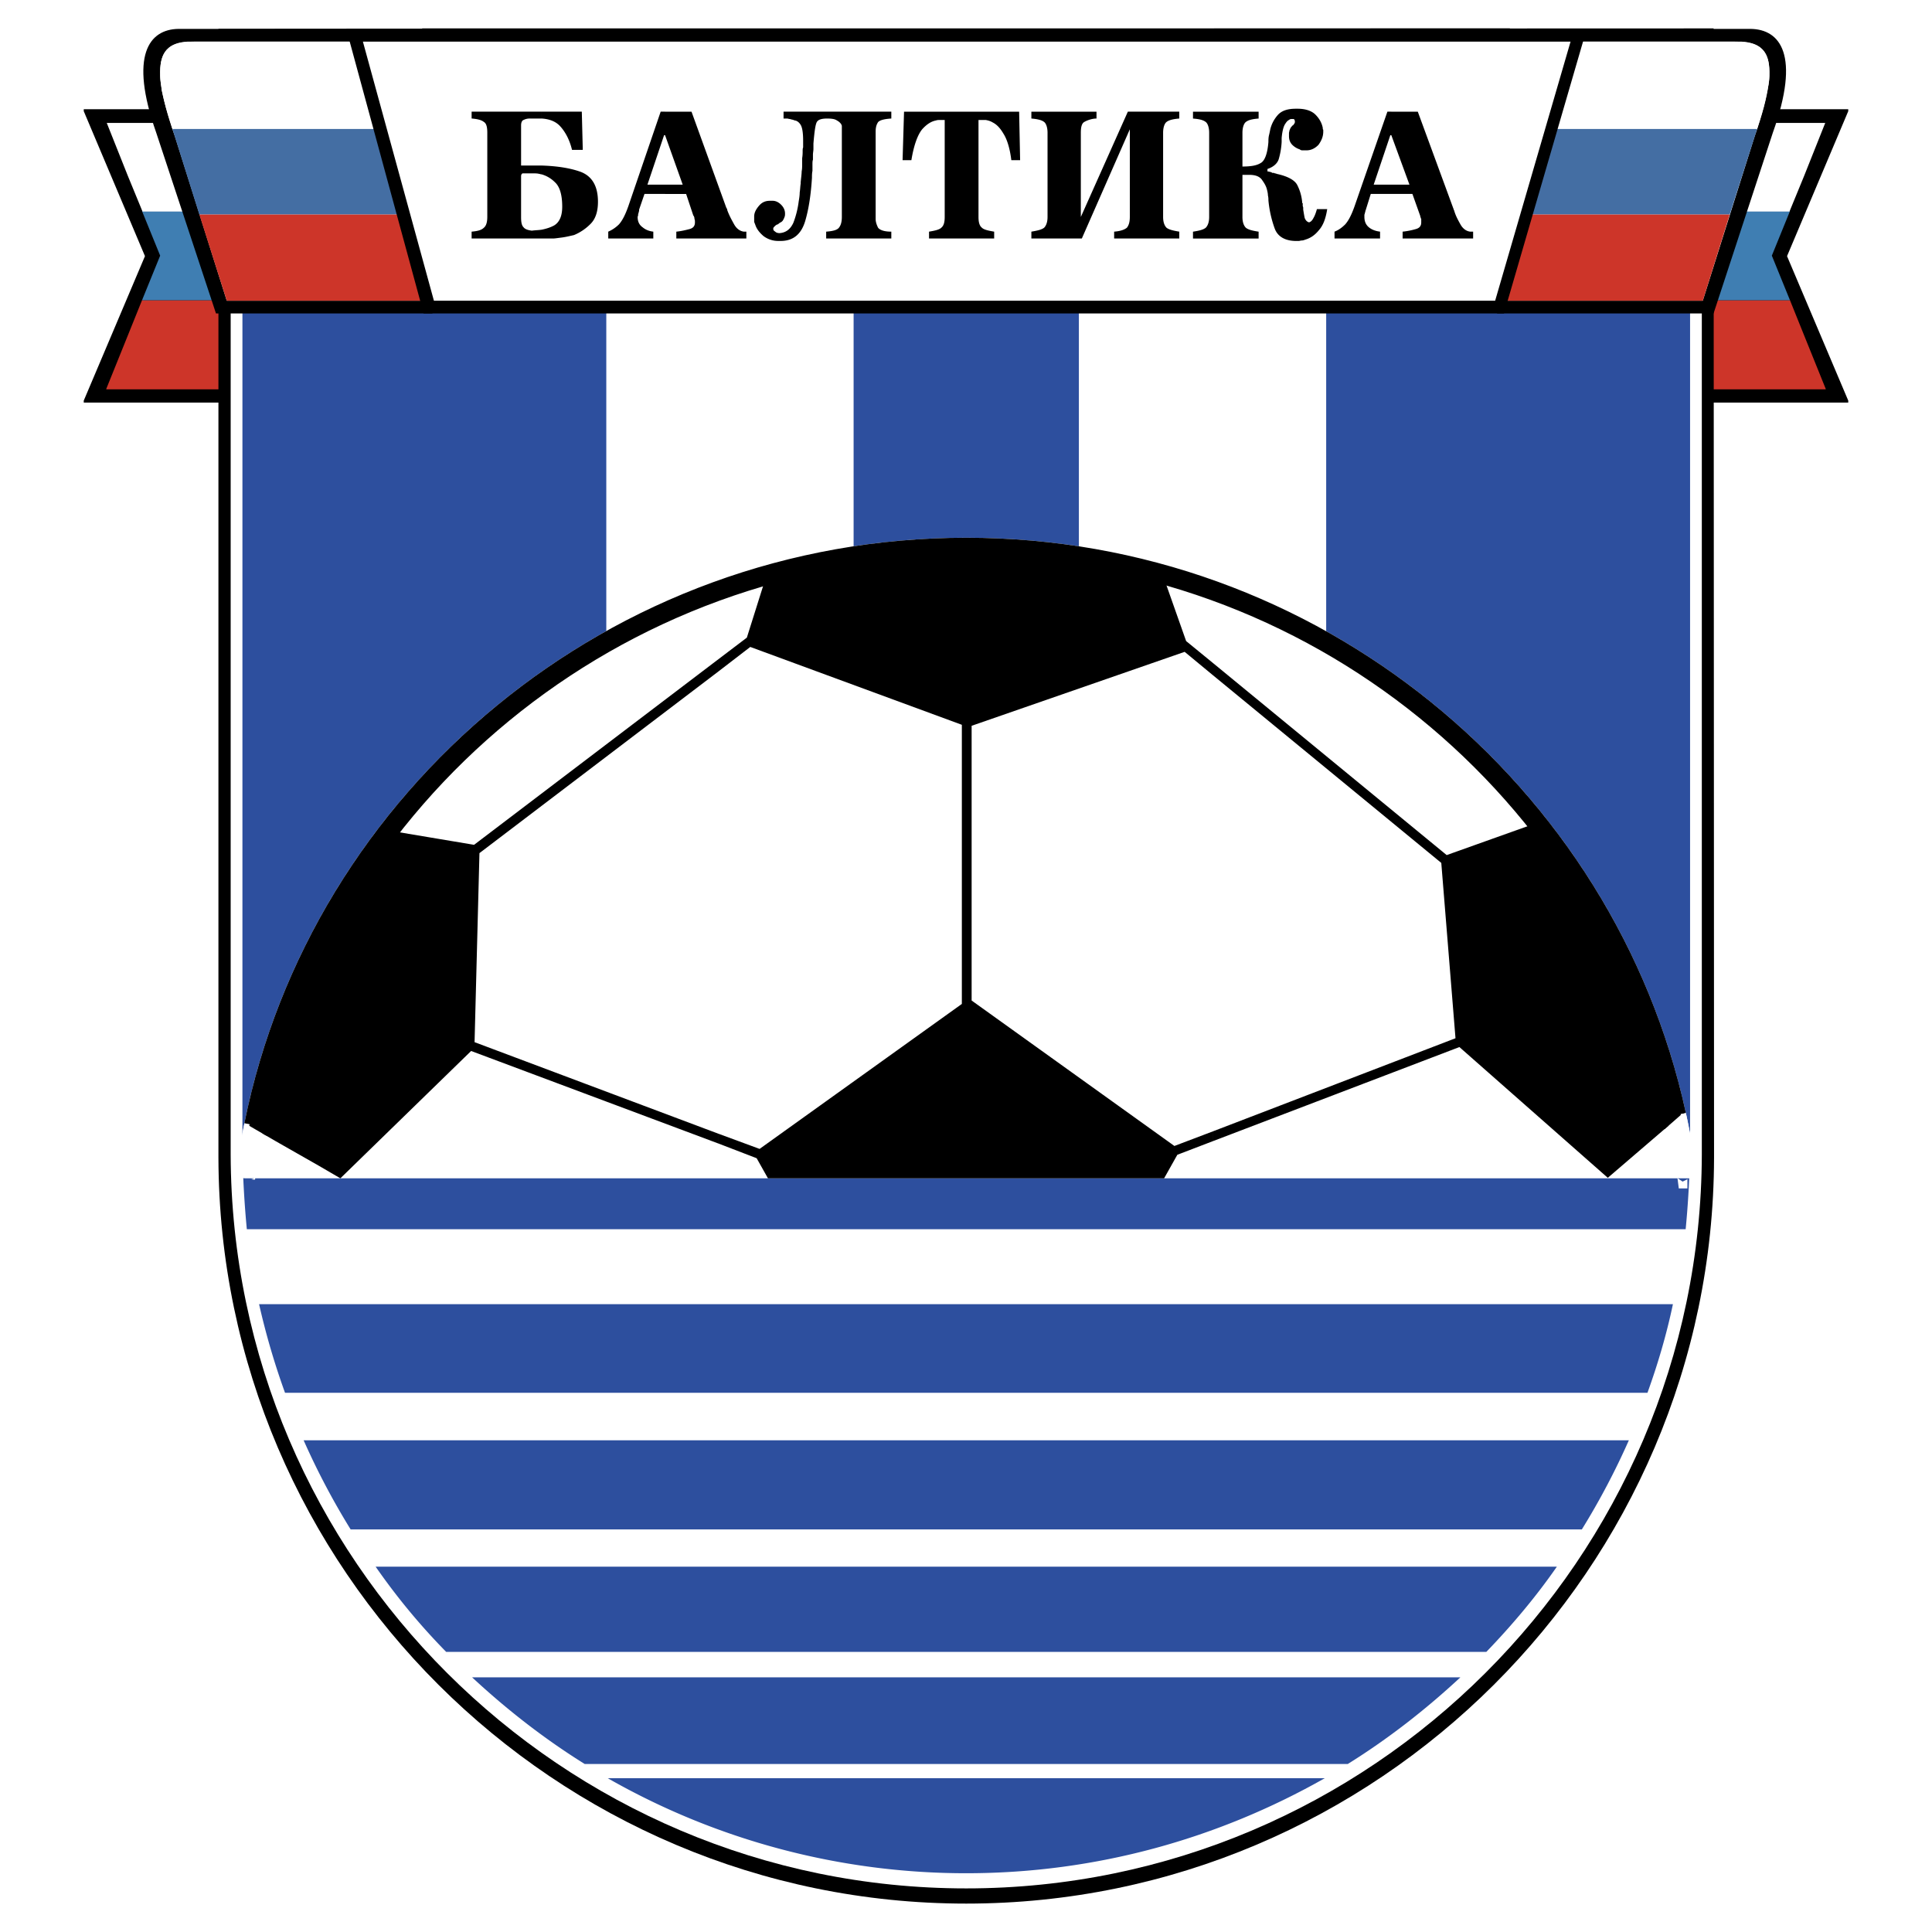
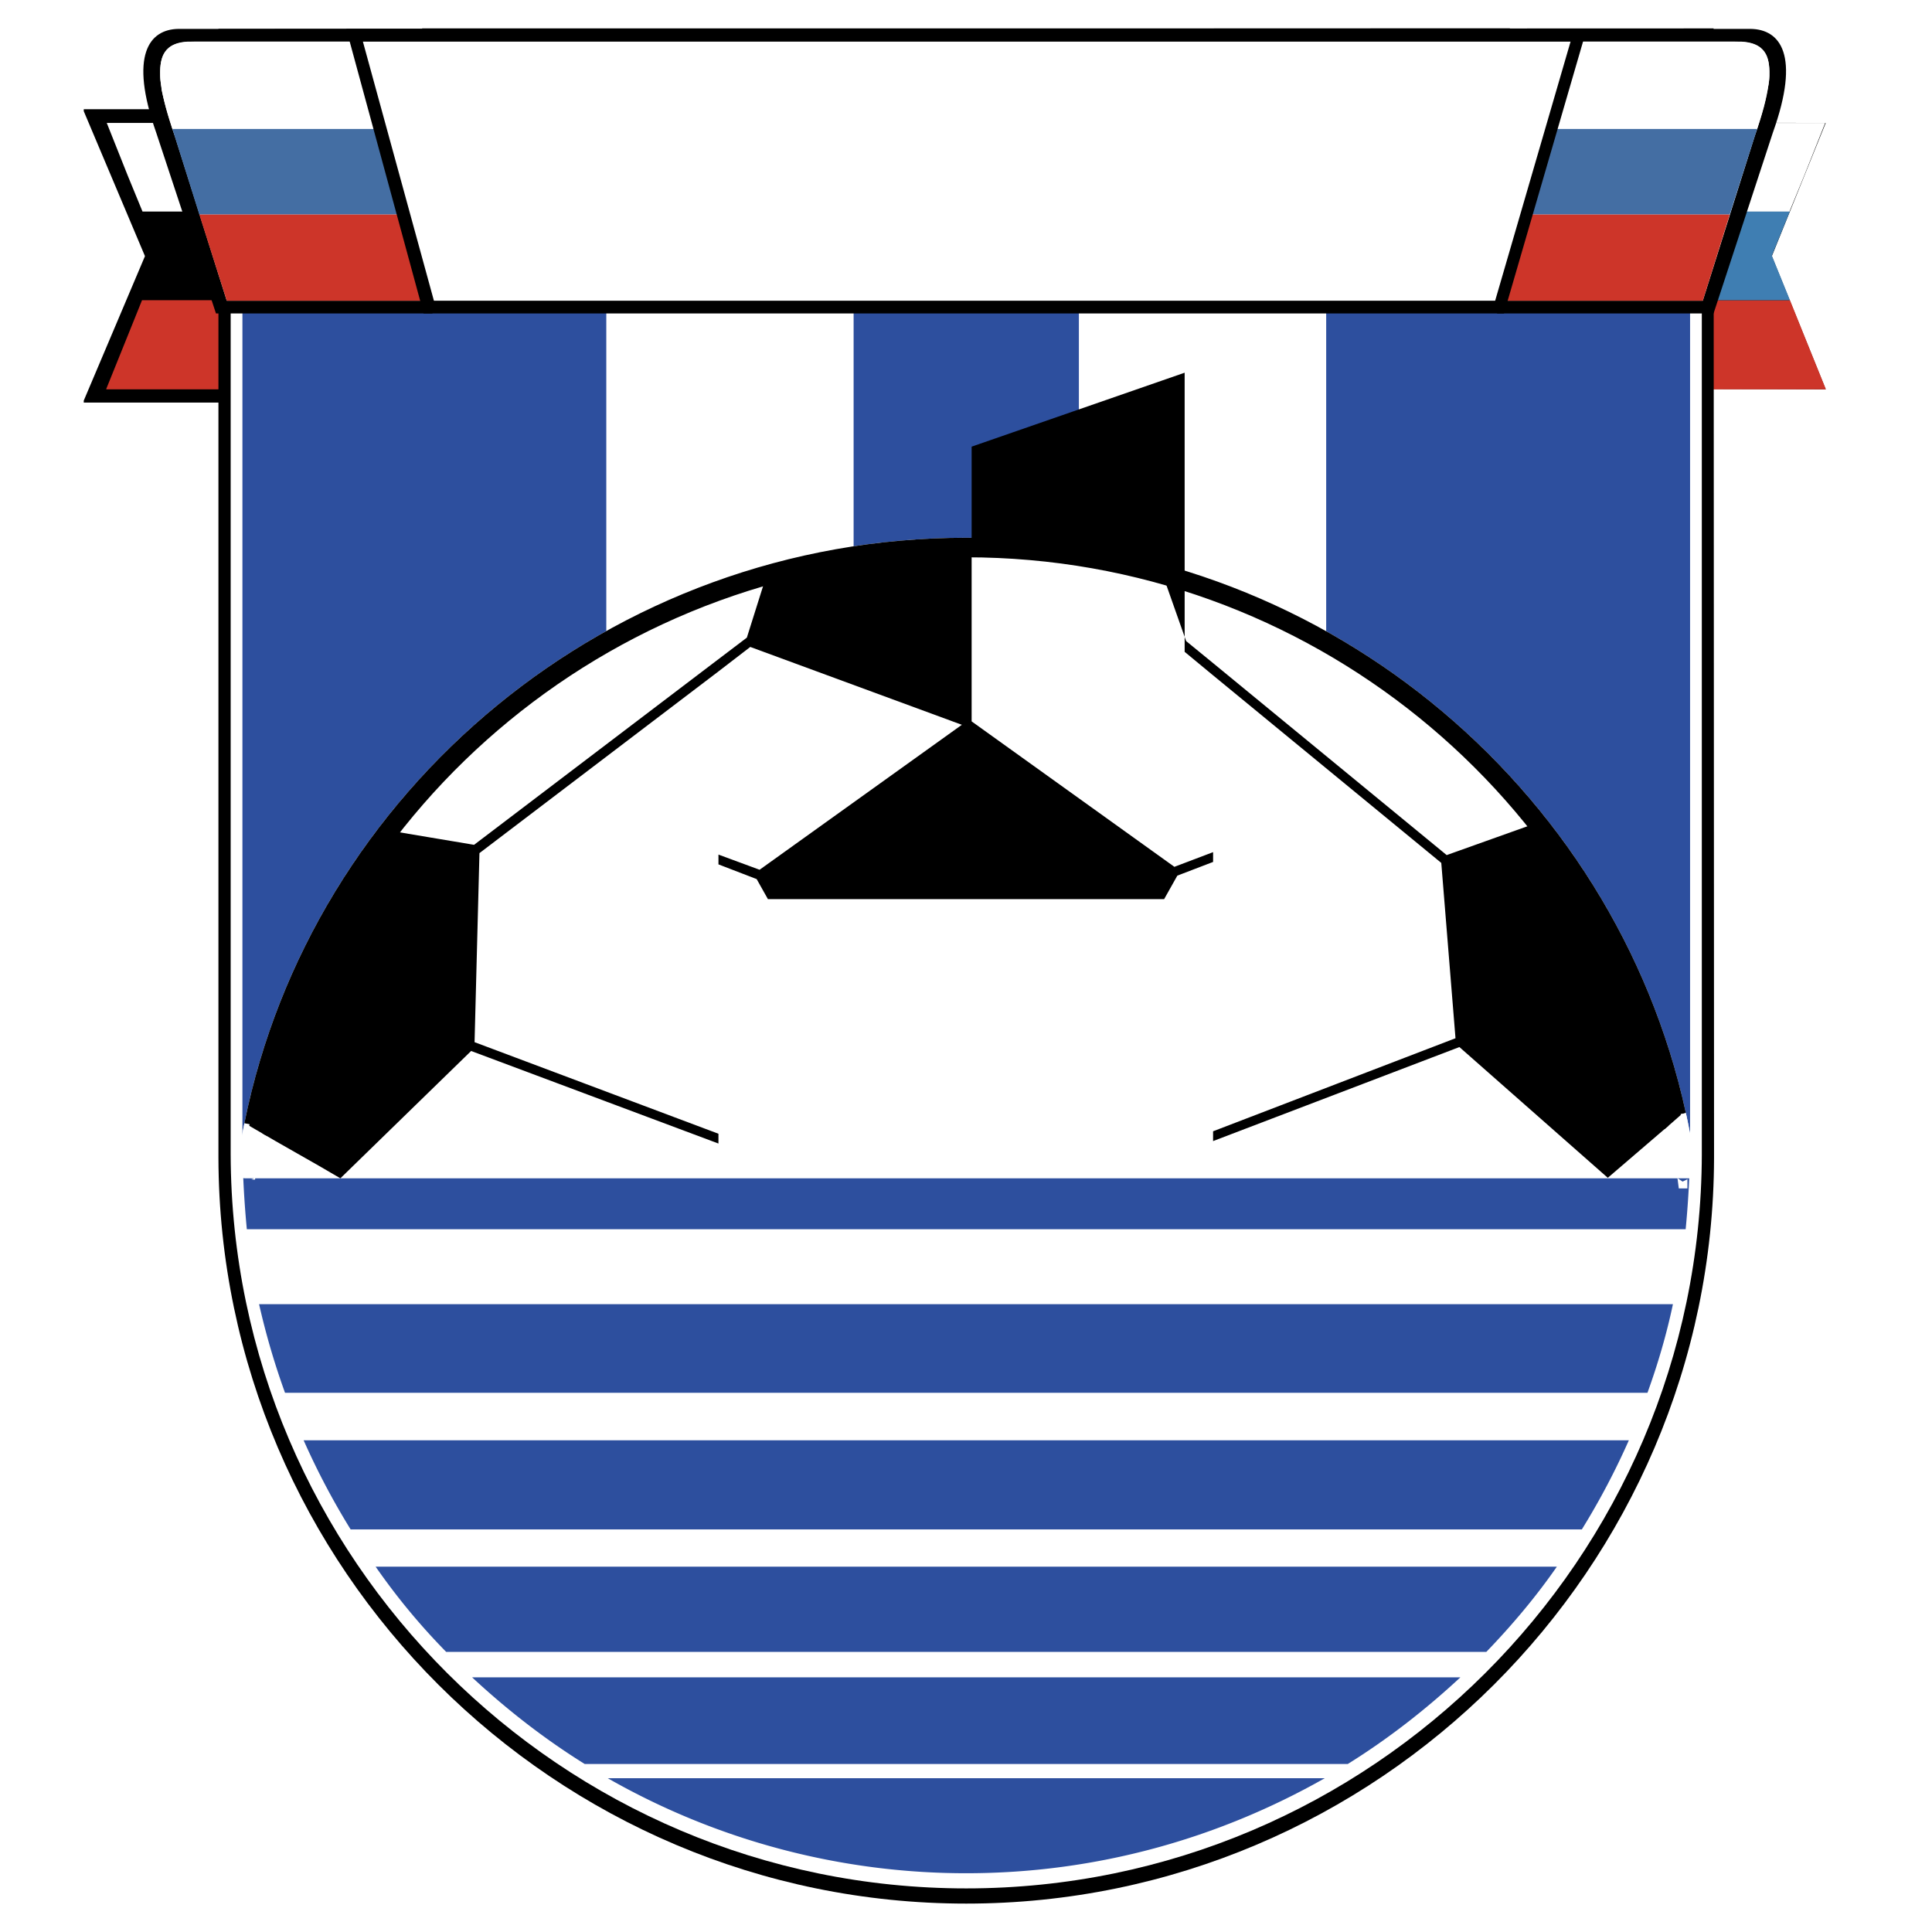
<svg xmlns="http://www.w3.org/2000/svg" width="2500" height="2500" viewBox="0 0 192.756 192.756">
  <path fill-rule="evenodd" clip-rule="evenodd" fill="#fff" d="M0 0h192.756v192.756H0V0z" />
  <path fill-rule="evenodd" clip-rule="evenodd" d="M8.356 40.164H29.61V10.896H8.356v.196l6.107 14.463-6.107 14.414v.195z" />
  <path fill-rule="evenodd" clip-rule="evenodd" d="M28.242 38.795V12.216l-17.638.049 5.375 13.29-5.375 13.29 17.638-.05z" />
  <path fill-rule="evenodd" clip-rule="evenodd" fill="#cd3529" d="M28.242 38.845H10.604v-.05l2.149-5.325 1.417-3.517h14.072v8.892z" />
-   <path fill-rule="evenodd" clip-rule="evenodd" fill="#3f7eb2" d="M28.242 29.953H14.17l1.809-4.447-1.809-4.446h14.072v8.893z" />
  <path fill-rule="evenodd" clip-rule="evenodd" fill="#fff" d="M28.242 21.108H14.219l-1.466-3.566-2.101-5.277h17.59v8.843z" />
-   <path fill-rule="evenodd" clip-rule="evenodd" d="M184.4 40.164h-21.254V10.896H184.4v.196l-6.107 14.463 6.107 14.414v.195z" />
  <path fill-rule="evenodd" clip-rule="evenodd" d="M164.514 38.795V12.216l17.638.049-5.375 13.29 5.375 13.29-17.638-.05z" />
  <path fill-rule="evenodd" clip-rule="evenodd" fill="#cd3529" d="M164.514 38.845h17.638v-.05l-2.15-5.325-1.416-3.517h-14.072v8.892z" />
  <path fill-rule="evenodd" clip-rule="evenodd" fill="#3f7eb2" d="M164.514 29.953h14.072l-1.809-4.447 1.809-4.446h-14.072v8.893z" />
  <path fill-rule="evenodd" clip-rule="evenodd" fill="#fff" d="M164.514 21.108h14.023l1.465-3.566 2.102-5.277h-17.59v8.843z" />
  <path d="M96.402 189.922c40.994 0 74.514-33.422 74.609-74.414l-.046-112.674-149.172.049v112.624c.097 40.993 33.567 74.415 74.609 74.415z" fill-rule="evenodd" clip-rule="evenodd" />
  <path d="M96.402 188.406c40.359 0 73.291-32.883 73.389-73.24V4.398H23.014V115.166c.098 40.357 33.03 73.24 73.388 73.24z" fill-rule="evenodd" clip-rule="evenodd" fill="#fff" />
  <path d="M96.402 186.893c12.996 0 25.164-3.469 35.768-9.479H60.637a72.098 72.098 0 0 0 35.765 9.479zm38.063-10.897c4.006-2.492 7.77-5.424 11.238-8.648H47.102c3.47 3.225 7.231 6.156 11.238 8.648h76.125zm13.828-11.189c2.541-2.639 4.936-5.471 7.035-8.5H37.477a65.095 65.095 0 0 0 7.036 8.5h103.78zm9.527-12.215a73.317 73.317 0 0 0 4.691-8.893H30.294a73.526 73.526 0 0 0 4.69 8.893H157.82zm6.547-13.633c1.025-2.832 1.906-5.814 2.541-8.842H25.848a73.941 73.941 0 0 0 2.589 8.842h135.93zm3.811-16.318c.246-2.541.391-5.131.441-7.77V5.913H24.187v108.958c.049 2.639.196 5.229.44 7.77h143.551z" fill-rule="evenodd" clip-rule="evenodd" fill="#2d4f9e" />
  <path d="M85.165 55.506V5.913H60.49v58.193c7.525-4.251 15.831-7.231 24.675-8.6zM132.314 64.106V5.913H107.64v49.594a72.307 72.307 0 0 1 24.674 8.599z" fill-rule="evenodd" clip-rule="evenodd" fill="#fff" />
  <path d="M168.326 117.559c-4.398-35.375-35.035-62.932-71.924-62.932-36.938 0-67.574 27.558-71.922 62.932h143.846z" fill-rule="evenodd" clip-rule="evenodd" fill="#fff" />
  <path d="M21.353 2.883h-3.567c-2.883.049-4.935 2.59-2.199 10.358l5.961 18.03h21.596V2.883H21.353z" fill-rule="evenodd" clip-rule="evenodd" />
  <path d="M19.447 4.154c-2.785 0-5.082.733-2.003 9.43l5.18 16.417h20.13L41.582 21.5V4.154H19.447z" fill-rule="evenodd" clip-rule="evenodd" fill="#fff" />
  <path d="M19.887 21.402h21.694v-8.551H17.199l2.688 8.551z" fill-rule="evenodd" clip-rule="evenodd" fill="#446ea3" />
  <path d="M17.2 12.851h24.382V4.154H18.715c-2.736.147-2.736 2.052-2.736 3.42 0 .586.146 1.124.146 1.417.293 1.271.439 1.857 1.075 3.86z" fill-rule="evenodd" clip-rule="evenodd" fill="#fff" />
  <path fill-rule="evenodd" clip-rule="evenodd" fill="#cd3529" d="M22.624 30.001h20.178l-1.22-8.599H19.887l2.737 8.599z" />
  <path d="M171.111 2.883h3.564c2.934.049 4.984 2.59 2.201 10.358l-5.912 18.03h-21.598V2.883h21.745z" fill-rule="evenodd" clip-rule="evenodd" />
  <path d="M173.016 4.154c2.834 0 5.131.733 2.053 9.43l-5.18 16.417h-20.131l1.172-8.502V4.154h22.086z" fill-rule="evenodd" clip-rule="evenodd" fill="#fff" />
  <path d="M172.576 21.402H150.93v-8.551h24.383l-2.737 8.551z" fill-rule="evenodd" clip-rule="evenodd" fill="#446ea3" />
  <path d="M175.312 12.851H150.93V4.154h22.819c2.787.147 2.787 2.052 2.787 3.42 0 .586-.148 1.124-.195 1.417-.247 1.271-.392 1.857-1.029 3.86z" fill-rule="evenodd" clip-rule="evenodd" fill="#fff" />
  <path fill-rule="evenodd" clip-rule="evenodd" fill="#cd3529" d="M169.889 30.001h-20.178l1.219-8.599h21.646l-2.687 8.599z" />
  <path fill-rule="evenodd" clip-rule="evenodd" d="M42.119 2.883h-7.574l7.72 28.388h107.788l8.256-28.388h-7.67v-.049H42.119v.049z" />
  <path fill-rule="evenodd" clip-rule="evenodd" fill="#fff" d="M43.584 4.154h-7.377l7.085 25.847h105.88l7.523-25.847H43.584z" />
-   <path d="M138.812 19.35v-.928h1.809l-1.809-4.935v-2.346h2.641l3.518 9.578s0 .048.049.097c0 .048 0 .098.049.146.146.538.391.977.635 1.417s.586.684.977.733H146.974v.684h-7.035v-.684a7.3 7.3 0 0 0 1.27-.244c.391-.098.588-.293.588-.685v-.342c-.049-.048-.049-.146-.098-.244v-.049l-.783-2.198h-2.104zm0-8.209v2.346h-.098l-1.66 4.935h1.758v.928h-2.051l-.488 1.563c0 .049-.051.098-.051.147 0 .097-.047.146-.047.195 0 .049-.049.146-.049.195v.195c0 .439.146.782.438 1.026.295.245.686.391 1.125.44v.684h-4.543v-.684c.391-.146.732-.391 1.074-.733.342-.391.635-.977.928-1.808l3.273-9.43h.391v.001zM66.354 19.35v-.928h1.759l-1.759-4.935v-2.346h2.638l3.469 9.578s.048.048.048.097c.049.048.049.098.049.146.196.538.44.977.684 1.417s.587.684.978.733h.244v.684h-6.987v-.684c.489-.049.88-.146 1.271-.244s.586-.293.586-.685c0-.146 0-.244-.049-.342 0-.048 0-.146-.049-.244v-.049h-.049l-.732-2.198h-2.101zm11.824-8.209h10.749v.685c-.782.048-1.271.195-1.368.44-.147.244-.196.537-.196.879V21.842c0 .293.098.586.245.879.195.245.635.391 1.319.391v.684h-6.499v-.684c.635-.049 1.075-.146 1.27-.391.196-.244.293-.586.293-1.075v-8.893-.195c0-.049-.049-.098-.049-.146a1.159 1.159 0 0 0-.44-.391c-.195-.147-.537-.195-.977-.195-.538 0-.879.098-1.026.342-.146.244-.244.977-.342 2.149v.537c0 .196-.049.392-.049.586v.489c-.049.146-.049.293-.049.44v.684c-.049.244-.049.44-.049.684-.098 1.563-.293 3.029-.684 4.348-.391 1.271-1.173 1.955-2.443 1.955h-.196a2.444 2.444 0 0 1-1.515-.489c-.342-.293-.635-.635-.782-1.026-.048-.147-.098-.245-.146-.391v-.44-.098c0-.392.196-.733.489-1.075s.635-.488 1.075-.488h.292c.293 0 .586.146.831.391.244.244.391.538.391.88 0 .098 0 .244-.049.342a1.462 1.462 0 0 1-.196.391c-.049.048-.146.146-.195.146-.098.049-.147.098-.196.147-.049 0-.049 0-.049.049h-.049a.756.756 0 0 0-.293.196c-.098.097-.146.146-.146.244 0 .146.049.195.195.293.098.098.244.146.44.146.635-.049 1.075-.391 1.368-1.026.245-.635.44-1.369.537-2.15.049-.293.098-.586.098-.879.049-.293.049-.586.098-.88v-.048-.098c.049-.489.098-.831.098-1.075.049-.244.049-.489.049-.684v-.195-.147-.146-.146c.049-.293.049-.537.049-.685 0-.146 0-.292.048-.39v-.293-.391c0-.831-.097-1.319-.244-1.563-.146-.245-.342-.391-.538-.44h-.097c0-.049-.049-.049-.049-.049-.098 0-.146-.049-.195-.049-.098 0-.146-.049-.195-.049-.098 0-.196-.048-.293-.048h-.342v-.686h.002zm19.447 10.505c0 .537.098.88.342 1.075.195.196.635.293 1.221.391v.684H92.69v-.684c.586-.098 1.026-.195 1.221-.391.244-.195.342-.538.342-1.075v-9.674h-.489c-.147 0-.244 0-.391.049-.489.097-.929.391-1.369.879-.439.538-.83 1.563-1.075 3.079h-.879l.146-4.838h11.483l.098 4.838h-.878c-.146-1.222-.439-2.101-.783-2.639-.342-.586-.684-.928-1.074-1.124-.244-.146-.439-.195-.684-.244h-.733v9.674zm20.031-10.505v.685c-.586.048-1.025.146-1.27.342-.195.146-.342.537-.342 1.074v8.404c0 .537.146.88.342 1.075.244.196.684.293 1.27.391v.684h-6.498v-.684c.635-.049 1.027-.195 1.27-.391.197-.244.295-.586.295-1.075V12.9l-4.789 10.896H102.9v-.684c.586-.098 1.027-.195 1.271-.391.195-.195.342-.538.342-1.075v-8.404c0-.537-.146-.928-.342-1.074-.244-.196-.686-.294-1.271-.342v-.685h6.498v.685h-.047-.051a2.776 2.776 0 0 0-1.123.342c-.244.146-.342.488-.342 1.074v8.404l4.691-10.505h5.13zm6.352 5.472c.783 0 1.369-.097 1.76-.342.391-.195.684-.879.781-2.101 0-.195 0-.391.049-.635.051-.195.1-.439.148-.684.146-.538.391-.978.732-1.368.389-.44.977-.635 1.807-.635h.195c.732 0 1.369.195 1.76.586s.635.831.732 1.319c0 .098 0 .146.049.195v.196c0 .489-.195.928-.488 1.319-.342.342-.734.537-1.172.537h-.439a.377.377 0 0 1-.246-.097 1.843 1.843 0 0 1-.732-.44c-.244-.244-.342-.538-.342-.879v-.293c0-.097.049-.195.049-.293.049-.049.049-.146.098-.195 0-.049.049-.098.098-.147 0 0 .051-.048.051-.097.047 0 .047-.049.096-.049.049-.049.098-.098.146-.196.049-.048.049-.098.049-.196v-.048c0-.049-.049-.098-.049-.147-.049-.049-.098-.049-.146-.049h-.195a.369.369 0 0 0-.195.098c-.146.049-.293.244-.439.489-.146.293-.244.732-.295 1.319v.391a7.677 7.677 0 0 1-.291 1.71c-.146.44-.537.782-1.125.978v.244c.146 0 .197.049.295.049.096.049.146.049.193.098h.051c.098 0 .146 0 .193.049.051 0 .098 0 .197.049 1.123.245 1.807.635 2.051 1.124a4.69 4.69 0 0 1 .49 1.759s0 .049.049.049v.244c0 .048.049.146.049.196v.195c.047.292.096.586.146.831.098.244.242.391.439.439.146-.048.293-.146.439-.439.146-.244.244-.538.342-.88h1.027c-.148.929-.393 1.613-.832 2.102-.391.488-.83.781-1.318.928-.148.049-.244.098-.393.098-.098 0-.195.049-.342.049h-.195c-1.123 0-1.855-.44-2.15-1.222a11.23 11.23 0 0 1-.635-2.834c0-.146 0-.293-.049-.489 0-.195-.049-.391-.096-.586-.098-.391-.295-.685-.539-1.026-.244-.293-.635-.44-1.223-.44h-.684v4.202c0 .537.146.88.342 1.075.246.196.637.293 1.271.391v.684H119.025v-.684c.635-.098 1.025-.195 1.271-.391.193-.195.342-.538.342-1.075v-8.404c0-.537-.148-.928-.342-1.074-.246-.196-.637-.294-1.271-.342v-.685H125.572v.685c-.635.048-1.025.146-1.271.342-.195.146-.342.537-.342 1.074v3.372h.049v-.003zm-65.961-5.472l.097 3.812H57.07c-.244-1.027-.684-1.808-1.172-2.346-.44-.489-1.075-.733-1.857-.782v-.685h4.006v.001zm-4.006 5.375c1.515.048 2.834.244 3.909.635 1.124.44 1.709 1.417 1.709 2.98 0 .977-.244 1.71-.732 2.199a5.007 5.007 0 0 1-1.662 1.124c-.439.098-.831.196-1.221.245-.391.048-.684.097-.879.097h-1.124v-.879c.489-.098.929-.245 1.271-.44.538-.342.781-.977.781-1.857 0-1.172-.244-2.003-.732-2.442a3.06 3.06 0 0 0-1.319-.782v-.88h-.001zm12.313-5.375v2.346h-.098l-1.661 4.935h1.759v.928h-2.053l-.537 1.563v.147c-.049.097-.049.146-.049.195-.049.049-.049.146-.049.195 0 .097-.049.146-.049.195 0 .439.147.782.489 1.026.293.245.635.391 1.075.44v.684h-4.495v-.684a3.501 3.501 0 0 0 1.075-.733c.342-.391.636-.977.929-1.808l3.225-9.43h.439v.001zm-12.313.684h-1.173a1.35 1.35 0 0 0-.635.146c-.147.049-.244.244-.244.538v4.007h2.052v.879c-.098 0-.195-.049-.244-.049-.196-.049-.391-.049-.587-.049h-.586-.489c-.098.049-.146.146-.146.293v4.055c0 .489.048.831.244 1.026.147.196.439.293.831.342.342-.049.684-.049.977-.098v.879h-6.987v-.684c.587-.049.978-.146 1.222-.391.244-.195.342-.586.342-1.075V13.24c0-.586-.098-.928-.342-1.074-.244-.196-.635-.294-1.222-.342v-.685H54.042v.686h-.001z" fill-rule="evenodd" clip-rule="evenodd" />
  <path d="M167.951 114.957c-5.539-34.116-35.568-60.331-71.549-60.331-36.377 0-66.641 26.726-71.706 61.325" fill="none" stroke="#fff" stroke-width="1.95" stroke-miterlimit="2.613" />
-   <path d="M121.029 67.379l22.768 18.714 1.418 17.493-24.186 9.283v.977l24.576-9.381 14.805 13.045 6.889-5.912c-.928-4.496-2.441-9.43-4.496-13.924-2.539-5.668-5.568-10.75-9.428-15.587-2.98 1.075-6.061 2.15-9.039 3.225l-23.307-19.154v1.221zm-2.836-2.345l2.836 2.346v-1.222l-2.689-2.199-2.344-6.645c-6.402-1.856-12.852-2.589-19.544-2.688-6.597.049-13.29.88-19.984 2.785-.635 2.052-1.319 4.153-1.954 6.205l-2.834 2.15v1.222l3.176-2.443 21.108 7.768v27.85l-20.179 14.463-4.104-1.514v.977l3.811 1.467 1.125 2.002h39.528l1.318-2.346 3.568-1.367v-.977l-3.861 1.465-20.23-14.511v-27.41l21.253-7.378zm-46.514.733v1.222L47.835 85.116l-.488 18.861 24.332 9.137v.977l-24.675-9.234-13.045 12.703c-2.883-1.709-5.766-3.273-8.648-4.982 1.124-6.107 3.127-11.678 5.814-17.297 2.101-4.495 4.886-8.844 7.72-12.41l8.453 1.417 24.381-18.521z" fill-rule="evenodd" clip-rule="evenodd" />
+   <path d="M121.029 67.379l22.768 18.714 1.418 17.493-24.186 9.283v.977l24.576-9.381 14.805 13.045 6.889-5.912c-.928-4.496-2.441-9.43-4.496-13.924-2.539-5.668-5.568-10.75-9.428-15.587-2.98 1.075-6.061 2.15-9.039 3.225l-23.307-19.154v1.221zm-2.836-2.345l2.836 2.346v-1.222l-2.689-2.199-2.344-6.645c-6.402-1.856-12.852-2.589-19.544-2.688-6.597.049-13.29.88-19.984 2.785-.635 2.052-1.319 4.153-1.954 6.205l-2.834 2.15v1.222l3.176-2.443 21.108 7.768l-20.179 14.463-4.104-1.514v.977l3.811 1.467 1.125 2.002h39.528l1.318-2.346 3.568-1.367v-.977l-3.861 1.465-20.23-14.511v-27.41l21.253-7.378zm-46.514.733v1.222L47.835 85.116l-.488 18.861 24.332 9.137v.977l-24.675-9.234-13.045 12.703c-2.883-1.709-5.766-3.273-8.648-4.982 1.124-6.107 3.127-11.678 5.814-17.297 2.101-4.495 4.886-8.844 7.72-12.41l8.453 1.417 24.381-18.521z" fill-rule="evenodd" clip-rule="evenodd" />
  <path d="M24.499 117.41l-.019.148m.858-5.302c-.342 1.697-.678 3.586-.896 5.324" fill="none" stroke="#fff" stroke-width="1.95" stroke-miterlimit="2.613" />
  <path d="M167.25 111.256c-7.035-32.292-36.18-56.629-70.848-56.629-35.07 0-64.459 24.841-71.064 57.629" fill="none" stroke="#000" stroke-width="1.95" stroke-miterlimit="2.613" />
  <path d="M167.297 111.475l-.047-.219m1.102 6.336a71.71 71.71 0 0 0-1.055-6.117" fill="none" stroke="#fff" stroke-width="1.95" stroke-miterlimit="2.613" />
  <path fill-rule="evenodd" clip-rule="evenodd" d="M26.584 113.318l-1.717-.996.064-.277 1.59.17.063 1.103zM166.061 112.672l1.634-1.432-.086-.349-1.654.541.106 1.24z" />
  <path fill-rule="evenodd" clip-rule="evenodd" fill="#2d4f9e" d="M167.387 117.561h1.144l-.656.328-.488-.328zM25.365 117.561h-1.092l.159.296.933-.296z" />
</svg>